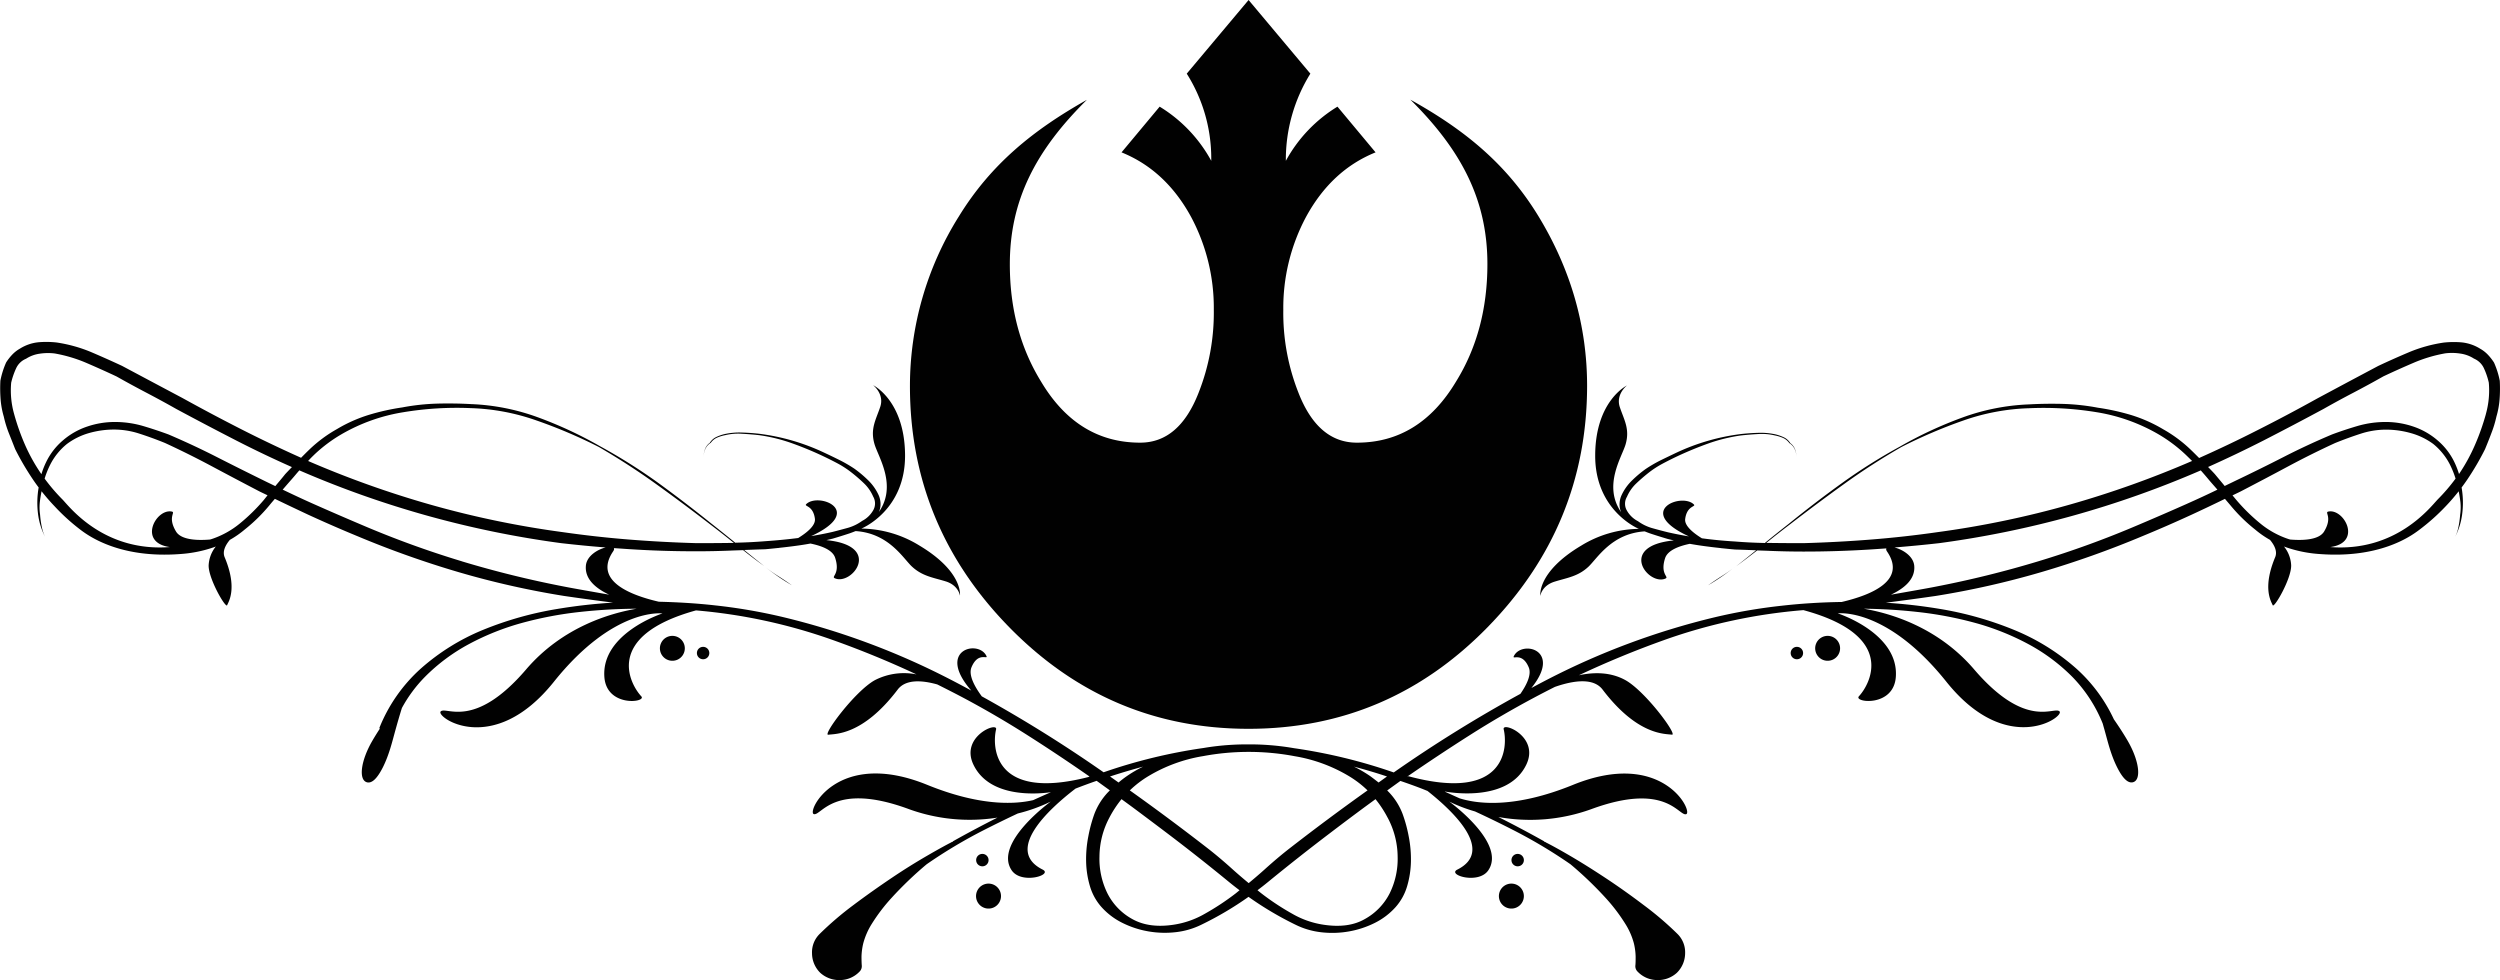
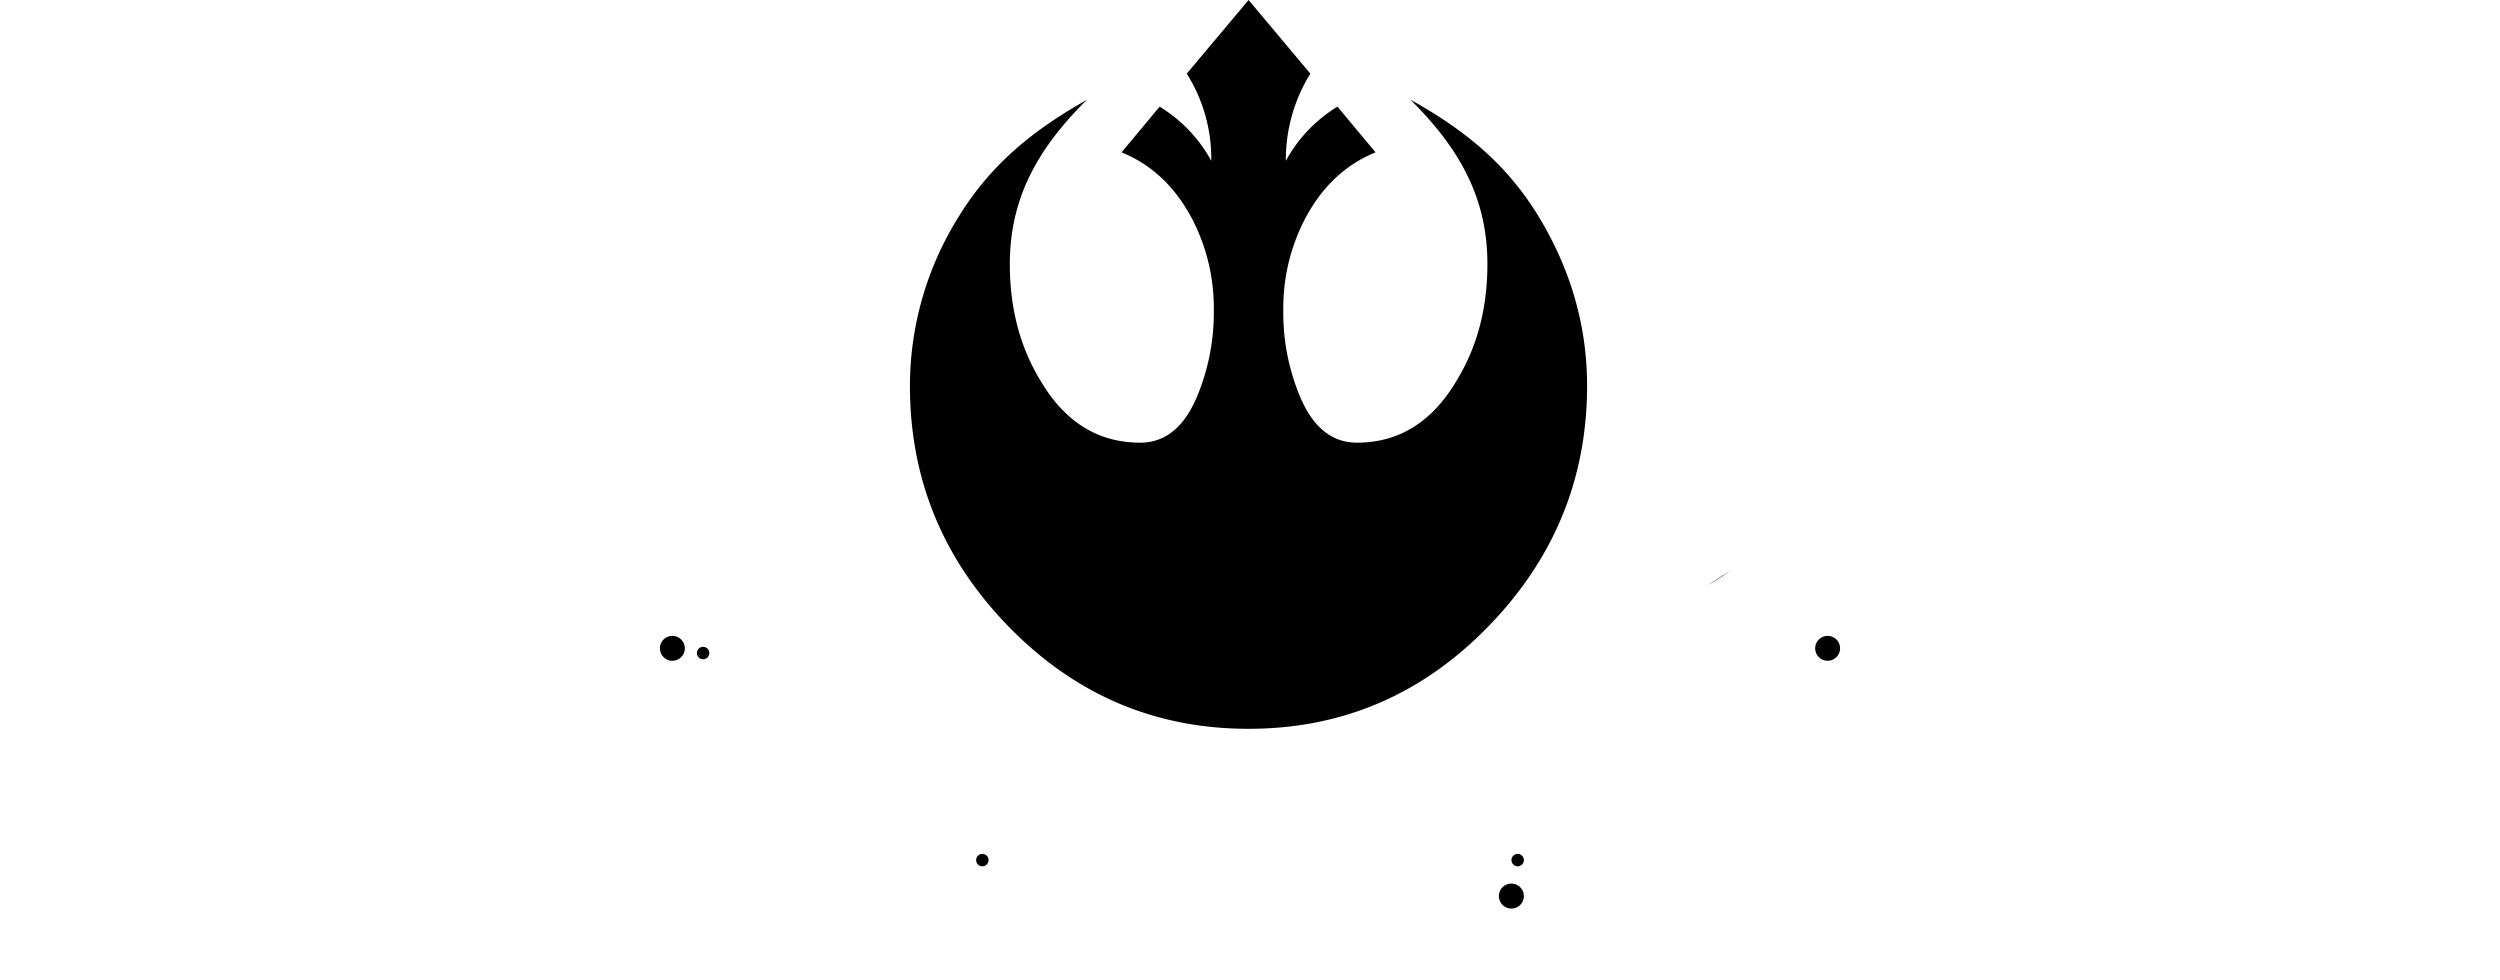
<svg xmlns="http://www.w3.org/2000/svg" id="Laag_1" data-name="Laag 1" viewBox="0 0 787.11 308.57">
  <path d="M428.05,391.09q44,0,75.28-32t31.32-75.95q0-28.25-15.32-53.44C509.11,212.94,495.65,202.26,479,193c16.17,16,24.26,31.69,24.26,51.76q0,21.06-9.87,37Q481.88,301,462.16,301q-12.26,0-18.39-15.72A68.35,68.35,0,0,1,439,259.17a60.75,60.75,0,0,1,7.19-29.31q8-14.66,21.86-20.26l-12-14.39a45.41,45.41,0,0,0-16.25,17.06,51.29,51.29,0,0,1,7.72-27.45l-19.45-23.19L408.6,184.82a49.91,49.91,0,0,1,7.72,26.65v.8a45.41,45.41,0,0,0-16.25-17.06l-12,14.39q13.86,5.61,21.86,20.26a60.75,60.75,0,0,1,7.19,29.31,68.54,68.54,0,0,1-4.79,26.12Q406.2,301,393.94,301q-19.72,0-31.18-19.18-9.87-16-9.86-37c0-20.07,8.08-35.77,24.25-51.76-16.71,9.42-30.16,20.14-40.38,36.84a100.42,100.42,0,0,0-15.32,53.3q0,44,31.31,75.95T428.05,391.09Z" transform="translate(-34.96 -161.63)" fill="#010101" />
-   <path d="M572.73,345.91c1.71-1,3.25-2,4.6-2.94s2.74-2,4.15-3.09a52.32,52.32,0,0,1-4.37,3.09Q574.85,344.41,572.73,345.91Z" transform="translate(-34.96 -161.63)" fill="#010101" />
-   <path d="M822,281.52a26.57,26.57,0,0,0-1.81-5.73,16.53,16.53,0,0,0-1.88-2.42,10.4,10.4,0,0,0-2.49-1.95,13.55,13.55,0,0,0-5.89-2,29.62,29.62,0,0,0-5.58.07,45.4,45.4,0,0,0-10.85,3q-5,2.11-9.8,4.37l-9.51,5.06L764.7,287q-9.5,5.28-18.85,10-9,4.59-18.51,8.83c-.86-.86-1.72-1.73-2.6-2.57a42.75,42.75,0,0,0-8.74-6.49,46.07,46.07,0,0,0-10-4.45A71.84,71.84,0,0,0,695.49,290a69.83,69.83,0,0,0-10.94-1.2q-5.35-.15-10.78.15a68.73,68.73,0,0,0-21,4.15,127.43,127.43,0,0,0-19.6,9.12,173.79,173.79,0,0,0-18,11.31q-8.6,6.18-17,13c-2.55,2-5.06,4-7.56,6.06-3.16-.07-6.32-.22-9.48-.48q-5.17-.3-10.34-1c-2.85-1.75-5.53-4-5.26-6.07.55-4.34,3.59-3.79,2.69-4.63-3.95-3.75-18.62,2.19-1.52,10.1-2.23-.37-4.46-.8-6.68-1.31q-2.42-.6-4.83-1.28a14.23,14.23,0,0,1-4.52-2.19,8.4,8.4,0,0,1-3.47-3.31,4.25,4.25,0,0,1,0-4.38,12.77,12.77,0,0,1,2.86-4.14q1.82-1.74,3.92-3.4a29.87,29.87,0,0,1,4.38-2.86c1.51-.81,3.11-1.61,4.82-2.42q4.83-2.25,9.73-4a52.22,52.22,0,0,1,10.18-2.49c1.81-.2,3.64-.35,5.5-.45a17.62,17.62,0,0,1,5.21.45,11.88,11.88,0,0,1,2.64.83,4.77,4.77,0,0,1,1.88,1.58,4.34,4.34,0,0,1,1.73,2,6.34,6.34,0,0,1,.53,2.49,7.46,7.46,0,0,0-.45-2.49,4.2,4.2,0,0,0-1.51-2,4.8,4.8,0,0,0-2-1.81,14,14,0,0,0-2.49-.9,21.31,21.31,0,0,0-5.43-.53c-1.91.05-3.77.18-5.58.38a67.44,67.44,0,0,0-20.36,5.88q-2.56,1.22-5,2.41a43.67,43.67,0,0,0-4.67,2.72,35.85,35.85,0,0,0-4.22,3.54,15.47,15.47,0,0,0-3.32,4.6,7,7,0,0,0-.68,2.79,6,6,0,0,0,.51,2.69c-5.82-8.37.24-17.4,1.39-21.38,1.4-4.82-.47-7.66-1.82-11.72s2.25-6.82,2.25-6.82-9.85,4.76-10,21.76c-.21,17.75,13.75,23.39,13.75,23.39l0,0,.07,0a35.43,35.43,0,0,0-18.23,5.28c-14,8.33-12.87,15.83-12.87,15.83s.4-3.22,4.5-4.49,7.37-1.64,10.65-4.7c2.76-2.59,7.27-10.46,17.71-11.13.62.25,1.26.5,1.91.72q2.72.9,5.28,1.65c.65.17,1.3.32,2,.48-17.93,1.75-8,14.4-2.64,12,1.23-.57-1.78-1.28-.12-6.41.8-2.48,4.34-3.81,7.77-4.52,1.22.22,2.44.42,3.66.59,2.09.3,4.17.55,6.24.77l.32.1-.21-.08c1.43.15,2.86.3,4.28.42,2.2.06,4.4.15,6.6.23-2.09,1.69-4.18,3.39-6.3,5.05,2.27-1.65,4.47-3.33,6.62-5,1.31.05,2.62.08,3.94.14q5.41.22,10.7.22,10.71,0,21.34-.68l4.72-.32c-.14.23-.09.56.21,1,6.08,8.93-4.41,13.55-14.29,15.87q-9.57.14-18.7,1.16a172.05,172.05,0,0,0-21.47,3.7,233.5,233.5,0,0,0-52.63,19.63c-1.64.85-3.27,1.72-4.91,2.59,9.86-12.15-3.12-15.15-5.53-10-.57,1.22,2.64-1.45,4.71,3.53.92,2.21-.62,5.42-2.63,8.31a430.37,430.37,0,0,0-39.88,24.75,168.59,168.59,0,0,0-31.41-7.64A82,82,0,0,0,429.68,396h-3.26a82,82,0,0,0-12.59,1.14,168.4,168.4,0,0,0-31.41,7.64,430.11,430.11,0,0,0-38.35-23.91c-2.28-3.09-4.25-6.72-3.24-9.15,2.08-5,5.28-2.31,4.71-3.53-2.46-5.31-16-2-4.77,10.87q-3.28-1.79-6.59-3.5a233.5,233.5,0,0,0-52.63-19.63,172.05,172.05,0,0,0-21.47-3.7c-5.76-.65-11.66-1-17.69-1.15-9.91-2.3-20.47-6.93-14.37-15.88.3-.44.34-.77.21-1l4.71.32q10.63.69,21.34.68,5.28,0,10.71-.22c1.31-.06,2.63-.09,3.94-.14,2.15,1.71,4.34,3.39,6.62,5-2.12-1.66-4.21-3.36-6.3-5.05,2.2-.08,4.4-.17,6.6-.23,1.42-.12,2.84-.27,4.27-.42l-.21.08.33-.1c2.07-.22,4.15-.47,6.24-.77,1.22-.17,2.44-.37,3.65-.59,3.44.71,7,2,7.78,4.52,1.66,5.13-1.35,5.84-.12,6.41,5.32,2.43,15.29-10.22-2.64-12,.65-.16,1.31-.31,2-.48q2.56-.75,5.28-1.65c.65-.22,1.28-.47,1.91-.72,10.44.67,14.94,8.54,17.7,11.13,3.28,3.06,6.6,3.46,10.66,4.7s4.5,4.49,4.5,4.49,1.12-7.5-12.87-15.83a35.45,35.45,0,0,0-18.23-5.28l.06,0,0,0s14-5.64,13.75-23.39c-.2-17-10.06-21.76-10.06-21.76s3.61,2.73,2.25,6.82-3.21,6.9-1.81,11.72c1.15,4,7.21,13,1.39,21.38a6.17,6.17,0,0,0,.51-2.69,7,7,0,0,0-.68-2.79,15.65,15.65,0,0,0-3.32-4.6,36.68,36.68,0,0,0-4.22-3.54,43.81,43.81,0,0,0-4.68-2.72c-1.61-.8-3.26-1.6-5-2.41a67.52,67.52,0,0,0-20.36-5.88c-1.81-.2-3.67-.33-5.58-.38a21.31,21.31,0,0,0-5.43.53,13.68,13.68,0,0,0-2.49.9,4.89,4.89,0,0,0-2,1.81,4.18,4.18,0,0,0-1.5,2,7.48,7.48,0,0,0-.46,2.49,6.52,6.52,0,0,1,.53-2.49,4.36,4.36,0,0,1,1.74-2,4.77,4.77,0,0,1,1.88-1.58,11.72,11.72,0,0,1,2.64-.83,17.56,17.56,0,0,1,5.2-.45c1.86.1,3.7.25,5.51.45a52.39,52.39,0,0,1,10.18,2.49c3.26,1.16,6.51,2.49,9.72,4,1.71.81,3.32,1.61,4.83,2.42a29.79,29.79,0,0,1,4.37,2.86,51.2,51.2,0,0,1,3.92,3.4,12.65,12.65,0,0,1,2.87,4.14,4.3,4.3,0,0,1,0,4.38,8.46,8.46,0,0,1-3.47,3.31,14.33,14.33,0,0,1-4.52,2.19q-2.42.67-4.83,1.28c-2.23.51-4.46.94-6.69,1.31,17.11-7.91,2.43-13.85-1.52-10.1-.89.84,2.14.29,2.7,4.63.27,2.09-2.42,4.32-5.26,6.07-3.45.44-6.89.76-10.34,1-3.16.26-6.32.41-9.48.48q-3.75-3.06-7.56-6.06-8.44-6.79-17-13a174.87,174.87,0,0,0-18-11.31,127.86,127.86,0,0,0-19.6-9.12,68.85,68.85,0,0,0-21-4.15q-5.43-.3-10.79-.15a69.57,69.57,0,0,0-10.93,1.2,71.55,71.55,0,0,0-10.48,2.34,45.85,45.85,0,0,0-10,4.45,42.82,42.82,0,0,0-8.75,6.49c-.88.84-1.73,1.71-2.59,2.57q-9.47-4.24-18.52-8.83-9.35-4.75-18.85-10l-9.5-5.05-9.5-5.06q-4.83-2.25-9.8-4.37a45.62,45.62,0,0,0-10.86-3,29.62,29.62,0,0,0-5.58-.07,13.47,13.47,0,0,0-5.88,2,10.4,10.4,0,0,0-2.49,1.95,15.87,15.87,0,0,0-1.88,2.42,25.89,25.89,0,0,0-1.06,2.79,28.11,28.11,0,0,0-.75,2.94,45.93,45.93,0,0,0,.07,5.88,26.77,26.77,0,0,0,1,5.43,34.88,34.88,0,0,0,1.59,5.2q1,2.49,2,5.05a85.74,85.74,0,0,0,5.51,9.43c.6.9,1.23,1.78,1.88,2.64a28,28,0,0,0-.15,8.67,21.63,21.63,0,0,0,2.15,6.83,13.21,13.21,0,0,1-.94-2.76,28.63,28.63,0,0,1-.61-4.15,15.91,15.91,0,0,1-.07-4.07c.12-1.07.31-2.19.54-3.33,1.28,1.63,2.63,3.2,4.06,4.69a64.06,64.06,0,0,0,8.22,7.46c3,2.27,12.73,9,31.29,7.62a40.39,40.39,0,0,0,11-2.26l.3-.13a10.24,10.24,0,0,0-2.27,5.95c-.09,4.2,5.4,13.65,5.83,12.54s3.32-5.29-.79-15.1c-.72-1.74.12-3.65,1.63-5.46a30.13,30.13,0,0,0,4.65-3.23,51.88,51.88,0,0,0,7.84-7.69c.56-.69,1.13-1.35,1.69-2q5.27,2.54,10.52,5,7.7,3.54,15.38,6.71a303.59,303.59,0,0,0,32,11.38,269.47,269.47,0,0,0,33.1,7.47q7.71,1.13,15.47,2.11a168.83,168.83,0,0,0-17.58,2A108,108,0,0,0,186.9,360a68.88,68.88,0,0,0-19.44,12.12,50.17,50.17,0,0,0-13.06,18.7c-.07.08,0,.13.2.15-.82,1.25-1.62,2.53-2.4,3.87-3.71,6.38-4.39,12.36-1.71,13.09,1.58.42,3.24-1.23,5-4.69,2-4,2.91-7.93,4-11.87.63-2.26,1.28-4.52,2-6.82a43.48,43.48,0,0,1,7.19-9.74,58.48,58.48,0,0,1,14-10.43,80.06,80.06,0,0,1,16.75-6.66,117,117,0,0,1,18.28-3.44,171.51,171.51,0,0,1,17.73-1c-7.95,1.33-23.25,5.57-34.83,19.11-16.36,19.11-25.14,11.52-26.89,13.23s16.47,14.6,35.62-9.33c18.87-23.58,34.19-21.52,34.19-21.52s-19.28,6.21-18.29,20c.7,9.68,13.43,8,11.63,6.1-3.55-3.82-12-19,17.22-27.06a171.78,171.78,0,0,1,43,9.3q13.45,4.78,26.42,10.85a20,20,0,0,0-13.09,1.81c-6.35,3.5-16.68,17.52-14.66,17.19s10.75.38,21.83-14.22c2.43-3.2,7.33-3.05,12.46-1.62,2.67,1.33,5.32,2.68,8,4.09q10.44,5.55,20.37,11.87T378,406.12l-.43.17c-30.17,7.73-30.22-9.91-29-15,.62-2.57-11.29,2.21-7.17,11,5,10.63,20,9.39,24.45,8.76q-2.82,1.23-5.6,2.5C354,415,343,415.29,326.85,408.72c-28.39-11.55-38,8.6-35.65,9.23s6.33-10.28,29.93-1.57A56.05,56.05,0,0,0,349,419.05q-7.32,3.7-14,7.45a.15.15,0,0,1-.17.17.51.51,0,0,0-.34.16c-1.57.79-4.07,2.16-7.49,4.14s-7.16,4.28-11.2,7-8.11,5.59-12.22,8.67a102.08,102.08,0,0,0-10.52,9,8.07,8.07,0,0,0-2.44,6.14,8.67,8.67,0,0,0,2.61,6.15,8.89,8.89,0,0,0,6.23,2.27,8.59,8.59,0,0,0,6.07-2.61,2.41,2.41,0,0,0,.76-1.93c-.06-.74-.09-1.69-.09-2.87a19.68,19.68,0,0,1,.59-4.3,22.46,22.46,0,0,1,2.69-6.06,56.19,56.19,0,0,1,6.23-8.16,114.77,114.77,0,0,1,11-10.53,156.06,156.06,0,0,1,18.2-10.86q5.22-2.65,10.49-5.13A52.18,52.18,0,0,0,365.79,414s-18.09,13.05-12.32,21.63c3.06,4.55,13.13,1.47,9.77-.21-12.14-6.07,1.85-19,10.35-25.51,2.15-.83,4.35-1.65,6.64-2.44l4.16,3-.64.65a20.64,20.64,0,0,0-4.22,6.74,45.47,45.47,0,0,0-1.93,7.16,37.1,37.1,0,0,0-.68,7.91,29.38,29.38,0,0,0,1.19,7.67,17.2,17.2,0,0,0,3.61,6.57,21.81,21.81,0,0,0,6.57,5,29.59,29.59,0,0,0,8.17,2.69,30,30,0,0,0,8.67.26,24.39,24.39,0,0,0,8.09-2.36A104.41,104.41,0,0,0,428.05,444a104.41,104.41,0,0,0,14.83,8.79,24.39,24.39,0,0,0,8.09,2.36,30,30,0,0,0,8.67-.26,29.59,29.59,0,0,0,8.17-2.69,21.81,21.81,0,0,0,6.57-5,17.2,17.2,0,0,0,3.61-6.57,29.38,29.38,0,0,0,1.19-7.67,37.1,37.1,0,0,0-.68-7.91,44.38,44.38,0,0,0-1.94-7.16,20.46,20.46,0,0,0-4.21-6.74l-.64-.65,4.16-3c2.91,1,5.72,2,8.41,3.11l.06,0c8.53,6.73,21.16,18.95,9.45,24.81-3.36,1.68,6.7,4.76,9.76.21,5.78-8.58-12.31-21.63-12.31-21.63a49.67,49.67,0,0,0,8.12,3.11q6,2.77,11.86,5.77a156.06,156.06,0,0,1,18.2,10.86,114.77,114.77,0,0,1,11,10.53,55.32,55.32,0,0,1,6.22,8.16,22.22,22.22,0,0,1,2.7,6.06,19.68,19.68,0,0,1,.59,4.3c0,1.18,0,2.13-.09,2.87a2.41,2.41,0,0,0,.76,1.93,8.59,8.59,0,0,0,6.07,2.61,8.85,8.85,0,0,0,6.22-2.27,8.68,8.68,0,0,0,2.62-6.15,8.1,8.1,0,0,0-2.44-6.14,101.21,101.21,0,0,0-10.53-9Q546.42,442,540.36,438t-11.2-7c-3.42-2-5.92-3.35-7.49-4.14a.51.51,0,0,0-.34-.16.15.15,0,0,1-.17-.17q-6.87-3.86-14.44-7.67a56.4,56.4,0,0,0,29.18-2.45c23.6-8.71,27.56,2.21,29.92,1.57s-7.26-20.78-35.64-9.23c-18.23,7.41-29.83,6.06-35.7,4.22q-2.21-1-4.42-2l-.23-.15s19.86,4,25.73-8.56c4.11-8.79-7.8-13.57-7.17-11,1.26,5.18,1.21,23.22-30.14,14.72q9.66-6.66,19.51-12.92t20.37-11.87c2.12-1.13,4.24-2.22,6.38-3.3,6-2.08,12.14-2.89,15,.83,11.08,14.6,19.8,13.89,21.82,14.22s-8.31-13.69-14.65-17.19c-4.54-2.5-9.71-2.57-14.62-1.52q13.26-6.24,27-11.14a171.78,171.78,0,0,1,43.62-9.36h.09c29.53,8,21,23.29,17.46,27.12-1.8,1.94,10.93,3.58,11.62-6.1,1-13.81-18.28-20-18.28-20s15.32-2.06,34.19,21.52c19.15,23.93,37.37,11,35.62,9.33s-10.53,5.88-26.89-13.23c-11.55-13.49-26.78-17.75-34.75-19.09,5.53.06,11.1.38,16.72,1a117,117,0,0,1,18.28,3.44,80.06,80.06,0,0,1,16.75,6.66,58.48,58.48,0,0,1,14,10.43A45.19,45.19,0,0,1,697,389.47c.17.63.35,1.26.53,1.88,1.1,3.94,2,7.88,4,11.87,1.74,3.46,3.4,5.11,5,4.69,2.68-.73,2-6.71-1.71-13.09-1.39-2.38-2.84-4.58-4.33-6.73a49.53,49.53,0,0,0-11.86-16A68.79,68.79,0,0,0,669.19,360a107.86,107.86,0,0,0-23.49-6.66,167.85,167.85,0,0,0-17-1.95q7.9-1,15.77-2.14a269.88,269.88,0,0,0,33.1-7.47,303.42,303.42,0,0,0,32-11.38q7.7-3.17,15.38-6.71,5.26-2.43,10.52-5l1.7,2a51.41,51.41,0,0,0,7.84,7.69,29.65,29.65,0,0,0,4.65,3.23c1.51,1.81,2.35,3.72,1.62,5.46-4.1,9.81-1.21,14-.78,15.1s5.91-8.34,5.82-12.54a10.1,10.1,0,0,0-2.27-5.95l.31.13a40.31,40.31,0,0,0,11,2.26c18.56,1.38,28.32-5.35,31.29-7.62A65.42,65.42,0,0,0,805,321c1.43-1.49,2.78-3.06,4.06-4.69.23,1.14.41,2.26.54,3.33a15.93,15.93,0,0,1-.08,4.07,28.61,28.61,0,0,1-.6,4.15,12.69,12.69,0,0,1-.95,2.76,21.38,21.38,0,0,0,2.15-6.83,27.74,27.74,0,0,0-.14-8.67c.64-.86,1.27-1.74,1.88-2.64a85.64,85.64,0,0,0,5.5-9.43c.71-1.71,1.38-3.39,2-5.05a34.86,34.86,0,0,0,1.58-5.2,26.77,26.77,0,0,0,1-5.43A45.9,45.9,0,0,0,822,281.52Zm-688.14,23.3a46.54,46.54,0,0,1,8.52-6.41,56.72,56.72,0,0,1,19.6-7,103,103,0,0,1,21.27-1.28A68.38,68.38,0,0,1,203.84,294a157.75,157.75,0,0,1,19.68,8.37q9.34,5.43,17.94,11.61t17.2,12.82q3.79,2.88,7.36,5.77l-1,0q-5.43.07-10.71.07-10.71-.3-21.18-1.13t-21-2.34a298.12,298.12,0,0,1-41.7-8.67,311.24,311.24,0,0,1-38.46-13.73C132.55,306.11,133.21,305.45,133.87,304.82Zm-91-3.09a71.6,71.6,0,0,1-3.47-9.81,27.2,27.2,0,0,1-.91-9.8,23.17,23.17,0,0,1,1.59-4.6,5.88,5.88,0,0,1,3.09-2.94A10.5,10.5,0,0,1,47.38,273a17.37,17.37,0,0,1,4.83-.08,45.52,45.52,0,0,1,9.88,2.94c3.16,1.36,6.36,2.79,9.57,4.3q4.53,2.56,9.43,5.13t9.42,5.13q9.51,5.11,18.93,9.95,8.49,4.35,17.43,8.32c-.71.75-1.43,1.48-2.13,2.24-1,1.27-2.08,2.52-3.1,3.75-1.13-.55-2.26-1.08-3.38-1.64q-7.7-3.78-15.08-7.54T88,298.41c-2.72-1-5.46-1.91-8.22-2.72a31.54,31.54,0,0,0-8.82-1.2,26.91,26.91,0,0,0-8.52,1.43,22.78,22.78,0,0,0-7.77,4.45,20.85,20.85,0,0,0-5.2,6.78A25.69,25.69,0,0,0,48,310.92l-.05-.07A55.79,55.79,0,0,1,42.86,301.73ZM118,319.07a58.69,58.69,0,0,1-7.54,7.39,27.79,27.79,0,0,1-8.9,4.9l-.49.14c-4,.33-9.08.15-10.7-2.54-2.77-4.63,0-6-1.32-6.27-5-1-10.81,9.81-.6,11.18-20.81,1.6-31.58-12.65-33.79-14.95a57.64,57.64,0,0,1-5.65-6.6,27.55,27.55,0,0,1,1.81-4.49,20,20,0,0,1,5.2-6.41A21.53,21.53,0,0,1,62.91,298a28.9,28.9,0,0,1,8-1.13,25.9,25.9,0,0,1,7.91,1.28q4,1.29,8.07,2.94,7.55,3.48,14.86,7.39t14.85,7.84c.86.43,1.73.83,2.59,1.25Zm62.43,19.3a302.68,302.68,0,0,1-31.52-11.46q-7.83-3.32-15.46-6.71c-3.17-1.41-6.33-2.9-9.49-4.41.93-1.08,1.86-2.16,2.79-3.21s1.63-1.93,2.46-2.86a310.46,310.46,0,0,0,82.44,22.92c4.68.53,9.35,1,14,1.35-2.53.62-6,2.68-6.23,5.79-.35,4.19,3.11,7.1,7.34,9.08-6.17-1.09-11.9-2.09-13.92-2.5A324.18,324.18,0,0,1,180.39,338.37Zm233.17,61.35a77.87,77.87,0,0,1,29,0,48.7,48.7,0,0,1,17,6.23,32.33,32.33,0,0,1,5.92,4.53q-12.35,8.79-24.47,18.2c-2.47,1.92-5.14,4.16-8,6.75-1.6,1.44-3.26,2.85-4.95,4.25-1.69-1.4-3.35-2.81-4.95-4.25-2.86-2.59-5.53-4.83-8-6.75q-12.14-9.42-24.47-18.2a32.33,32.33,0,0,1,5.92-4.53A48.7,48.7,0,0,1,413.56,399.72ZM466.38,406a40,40,0,0,0-5.14-3q5.24,1.38,10.41,3.1L469,408C468.14,407.33,467.28,406.66,466.38,406Zm-71.52-3a40,40,0,0,0-5.14,3c-.9.62-1.76,1.29-2.59,2l-2.68-1.9Q389.63,404.4,394.86,403ZM424,442.92a79.63,79.63,0,0,1-9.68,6.39,27.86,27.86,0,0,1-9.85,3.46c-5.17.79-9.49.19-13-1.77a19,19,0,0,1-7.83-8.08,24.54,24.54,0,0,1-2.52-11.62,26.49,26.49,0,0,1,3.11-12.22,34.83,34.83,0,0,1,3.83-5.84l3.28,2.4q5.55,4.13,11.11,8.34,9.76,7.39,19.54,15.41c1.06.87,2.14,1.71,3.23,2.53C424.82,442.25,424.42,442.59,424,442.92Zm47.86-23.84A26.49,26.49,0,0,1,475,431.3a24.54,24.54,0,0,1-2.52,11.62,19.11,19.11,0,0,1-7.83,8.08c-3.48,2-7.8,2.56-13,1.77a27.86,27.86,0,0,1-9.85-3.46,78.86,78.86,0,0,1-9.68-6.39c-.43-.33-.83-.67-1.25-1,1.09-.82,2.17-1.66,3.23-2.53q9.78-8,19.54-15.41,5.55-4.23,11.11-8.34l3.28-2.4A34.83,34.83,0,0,1,471.85,419.08Zm6.57-12.81-.37-.15.08-.05Zm145.51-74.76q-10.48.83-21.19,1.13-5.28,0-10.7-.07l-1,0c2.39-1.92,4.83-3.85,7.37-5.77q8.6-6.63,17.19-12.82t18-11.61A157.12,157.12,0,0,1,653.19,294a68.26,68.26,0,0,1,20.58-3.84A102.86,102.86,0,0,1,695,291.4a56.69,56.69,0,0,1,19.61,7,47.23,47.23,0,0,1,8.52,6.41c.66.63,1.32,1.29,2,1.95a310.8,310.8,0,0,1-38.47,13.73A298,298,0,0,1,645,329.17Q634.41,330.69,623.93,331.51Zm99.68-11.31q-7.62,3.39-15.46,6.71a302.52,302.52,0,0,1-31.51,11.46,323.69,323.69,0,0,1-32.43,8c-2,.41-7.74,1.41-13.92,2.5,4.23-2,7.7-4.89,7.35-9.08-.26-3.11-3.7-5.17-6.23-5.79,4.66-.38,9.33-.82,14-1.35a310.57,310.57,0,0,0,82.44-22.92c.83.93,1.65,1.88,2.46,2.86s1.86,2.13,2.78,3.21C730,317.3,726.79,318.79,723.61,320.2Zm78.8-1.28c-2.22,2.3-13,16.55-33.8,14.95,10.21-1.37,4.38-12.2-.59-11.18-1.33.27,1.44,1.64-1.33,6.27-1.61,2.69-6.71,2.87-10.69,2.54l-.49-.14a27.68,27.68,0,0,1-8.9-4.9,58,58,0,0,1-7.54-7.39c-.41-.48-.82-1-1.23-1.47.86-.42,1.72-.82,2.58-1.25q7.55-3.92,14.86-7.84t14.85-7.39q4.08-1.65,8.07-2.94a25.91,25.91,0,0,1,7.92-1.28,28.83,28.83,0,0,1,8,1.13,21.59,21.59,0,0,1,6.94,3.39,20.12,20.12,0,0,1,5.2,6.41,28.48,28.48,0,0,1,1.81,4.49A57.64,57.64,0,0,1,802.41,318.92Zm15.23-27a73,73,0,0,1-3.47,9.81,55.79,55.79,0,0,1-5,9.12.18.18,0,0,0,0,.07,26.87,26.87,0,0,0-1.46-3.77,20.85,20.85,0,0,0-5.2-6.78,22.88,22.88,0,0,0-7.77-4.45,27,27,0,0,0-8.52-1.43,31.54,31.54,0,0,0-8.82,1.2c-2.77.81-5.51,1.71-8.22,2.72q-7.85,3.31-15.23,7.09T738.77,313c-1.13.56-2.26,1.09-3.38,1.64-1-1.23-2.06-2.48-3.11-3.75-.69-.76-1.41-1.49-2.12-2.23q8.93-4,17.43-8.33,9.42-4.83,18.92-9.95,4.53-2.57,9.43-5.13c3.26-1.71,6.41-3.42,9.42-5.13q4.83-2.27,9.58-4.3a45.52,45.52,0,0,1,9.88-2.94,17.31,17.31,0,0,1,4.82.08,10.49,10.49,0,0,1,4.23,1.58,6,6,0,0,1,3.09,2.94,22.55,22.55,0,0,1,1.58,4.6A27.42,27.42,0,0,1,817.64,291.92Z" transform="translate(-34.96 -161.63)" fill="#010101" />
+   <path d="M572.73,345.91c1.71-1,3.25-2,4.6-2.94s2.74-2,4.15-3.09a52.32,52.32,0,0,1-4.37,3.09Z" transform="translate(-34.96 -161.63)" fill="#010101" />
  <path d="M807.94,330.65c-.18.37-.35.73-.56,1.09C807.59,331.38,807.77,331,807.94,330.65Z" transform="translate(-34.96 -161.63)" fill="#010101" />
  <path d="M610.38,361.83a3.92,3.92,0,1,0,3.92,3.92A3.92,3.92,0,0,0,610.38,361.83Z" transform="translate(-34.96 -161.63)" fill="#010101" />
  <path d="M510.82,439.83a3.93,3.93,0,1,0,3.92,3.92A3.93,3.93,0,0,0,510.82,439.83Z" transform="translate(-34.96 -161.63)" fill="#010101" />
-   <circle cx="565.74" cy="205.61" r="1.96" fill="#010101" />
  <circle cx="477.83" cy="270.8" r="1.96" fill="#010101" />
-   <path d="M284.29,345.91q-2.1-1.5-4.37-2.94a49.22,49.22,0,0,1-4.37-3.09c1.4,1.11,2.79,2.14,4.14,3.09S282.58,344.91,284.29,345.91Z" transform="translate(-34.96 -161.63)" fill="#010101" />
  <path d="M49.08,330.65c.18.37.36.73.56,1.09C49.44,331.38,49.27,331,49.08,330.65Z" transform="translate(-34.96 -161.63)" fill="#010101" />
  <path d="M246.65,361.83a3.92,3.92,0,1,0,3.92,3.92A3.92,3.92,0,0,0,246.65,361.83Z" transform="translate(-34.96 -161.63)" fill="#010101" />
-   <path d="M346.2,439.83a3.93,3.93,0,1,0,3.92,3.92A3.93,3.93,0,0,0,346.2,439.83Z" transform="translate(-34.96 -161.63)" fill="#010101" />
  <circle cx="221.37" cy="205.61" r="1.96" fill="#010101" />
  <circle cx="309.29" cy="270.8" r="1.96" fill="#010101" />
</svg>